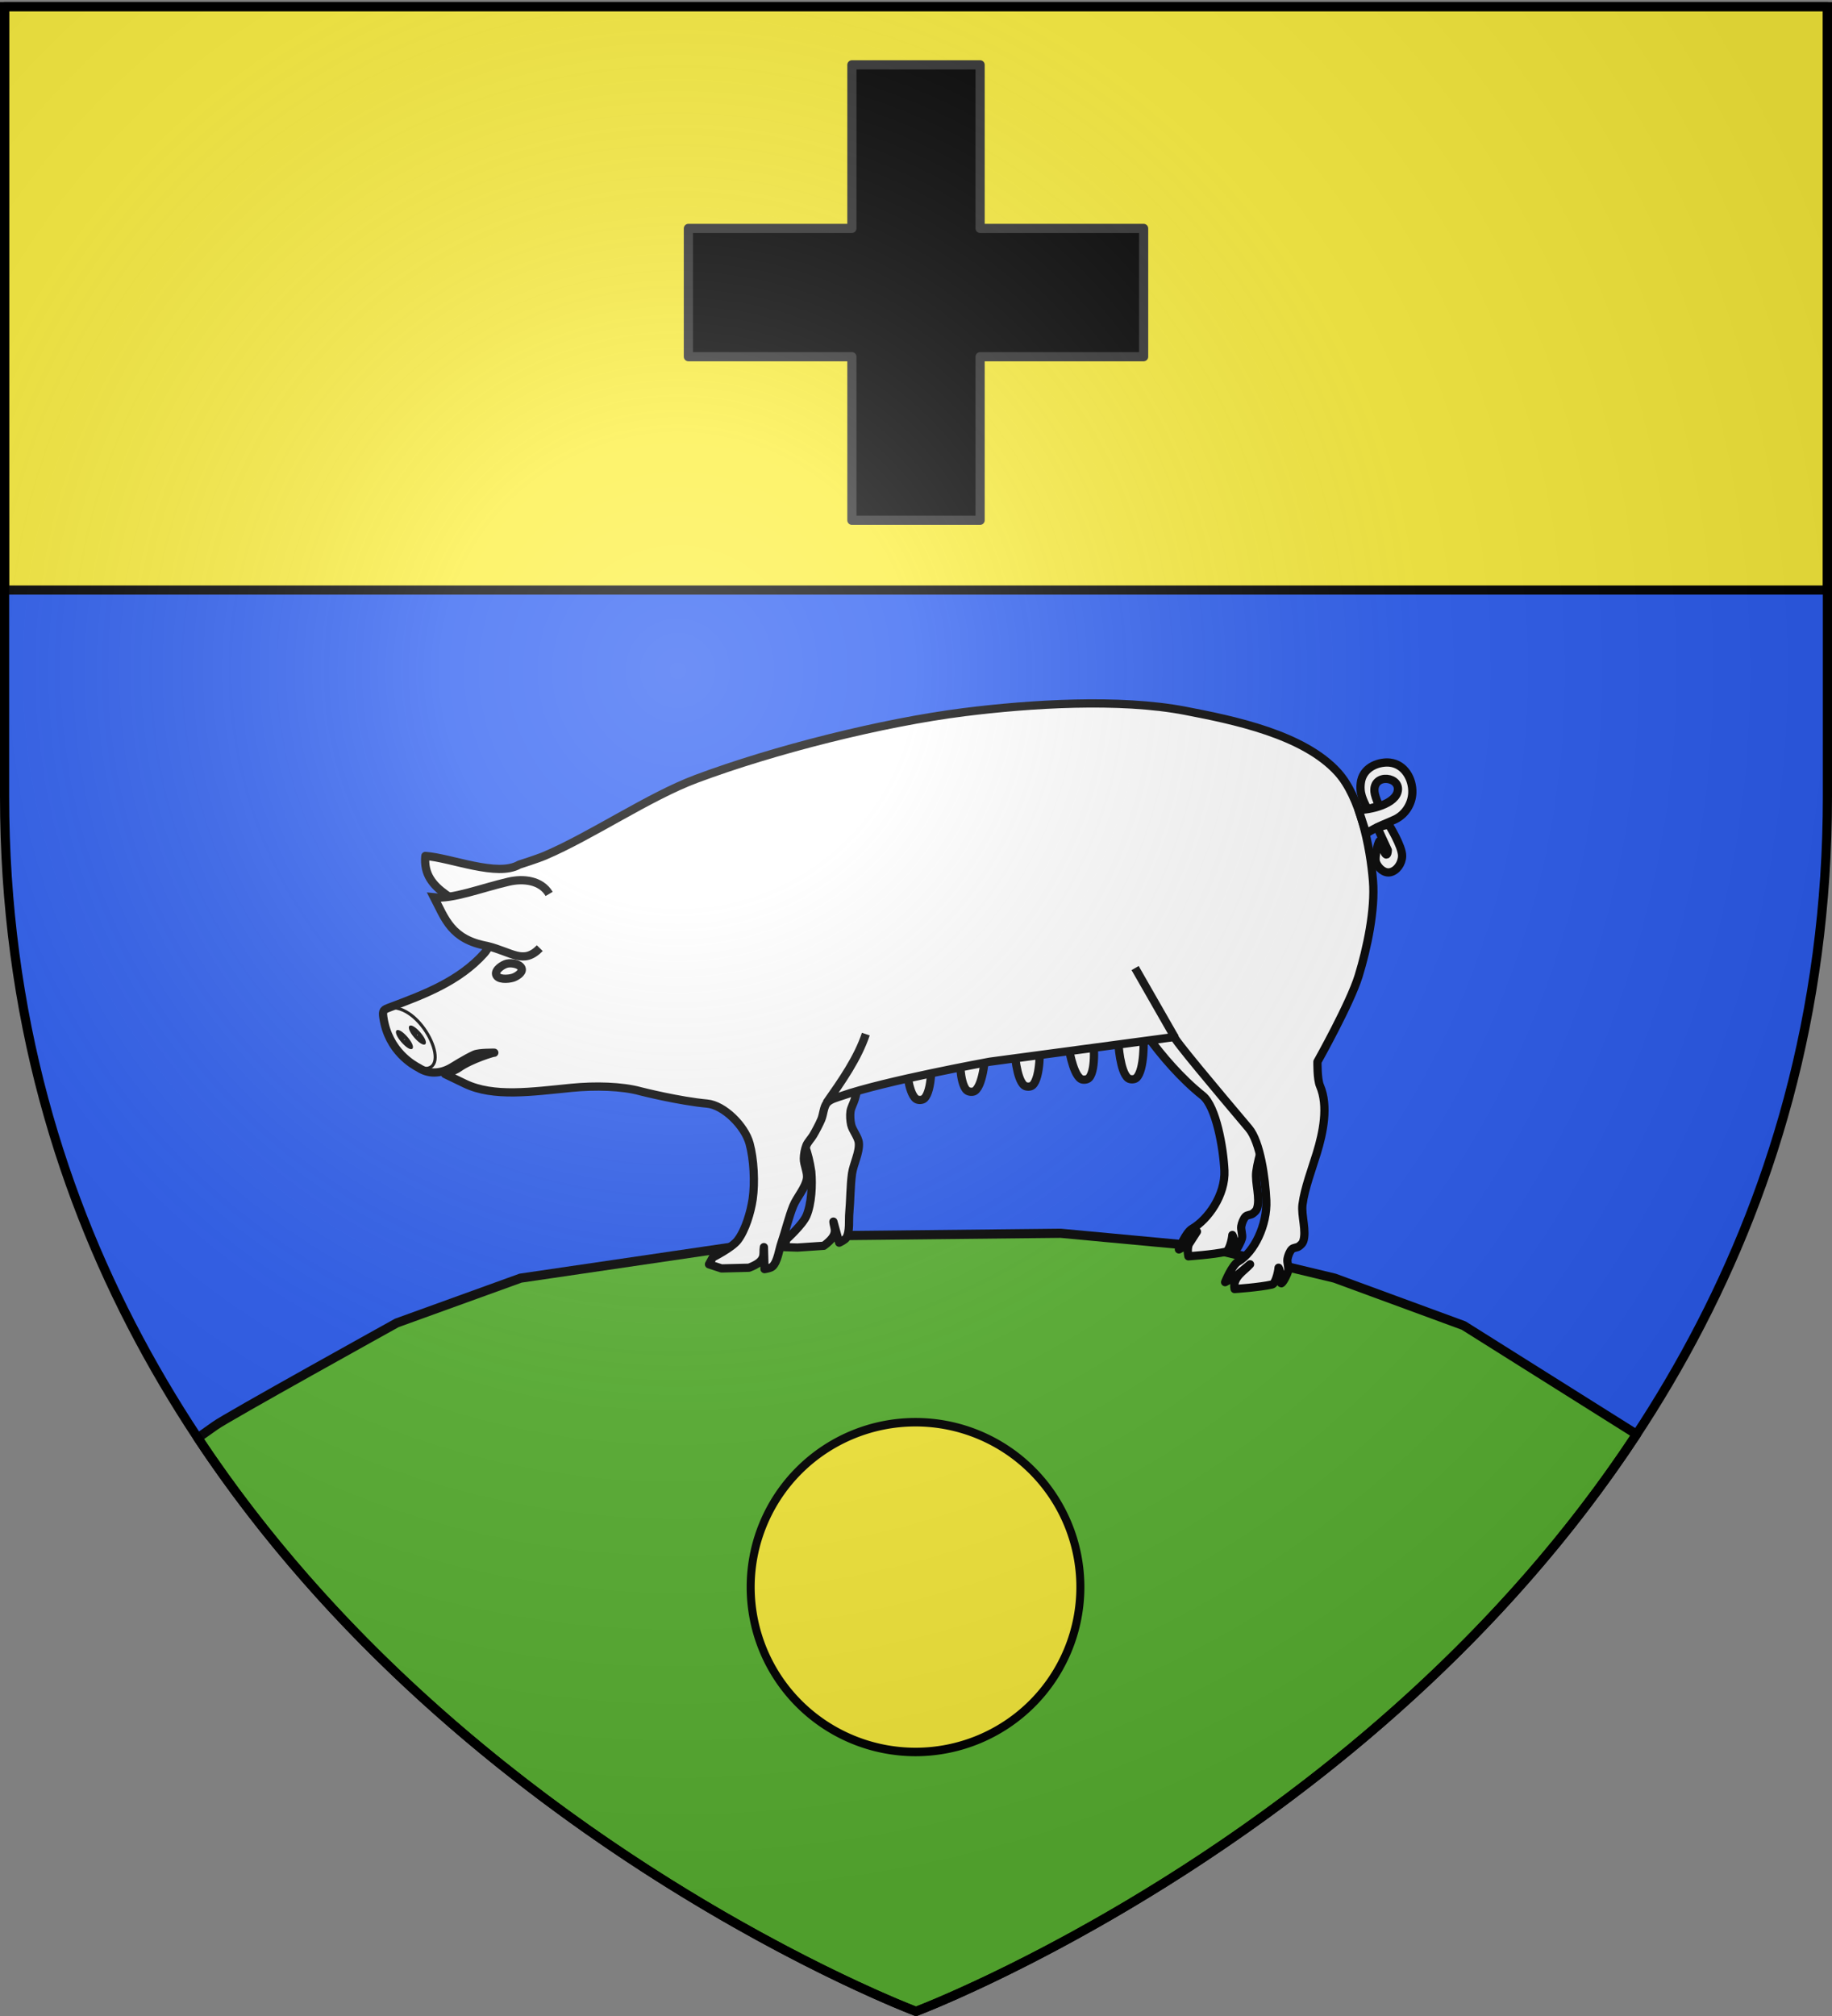
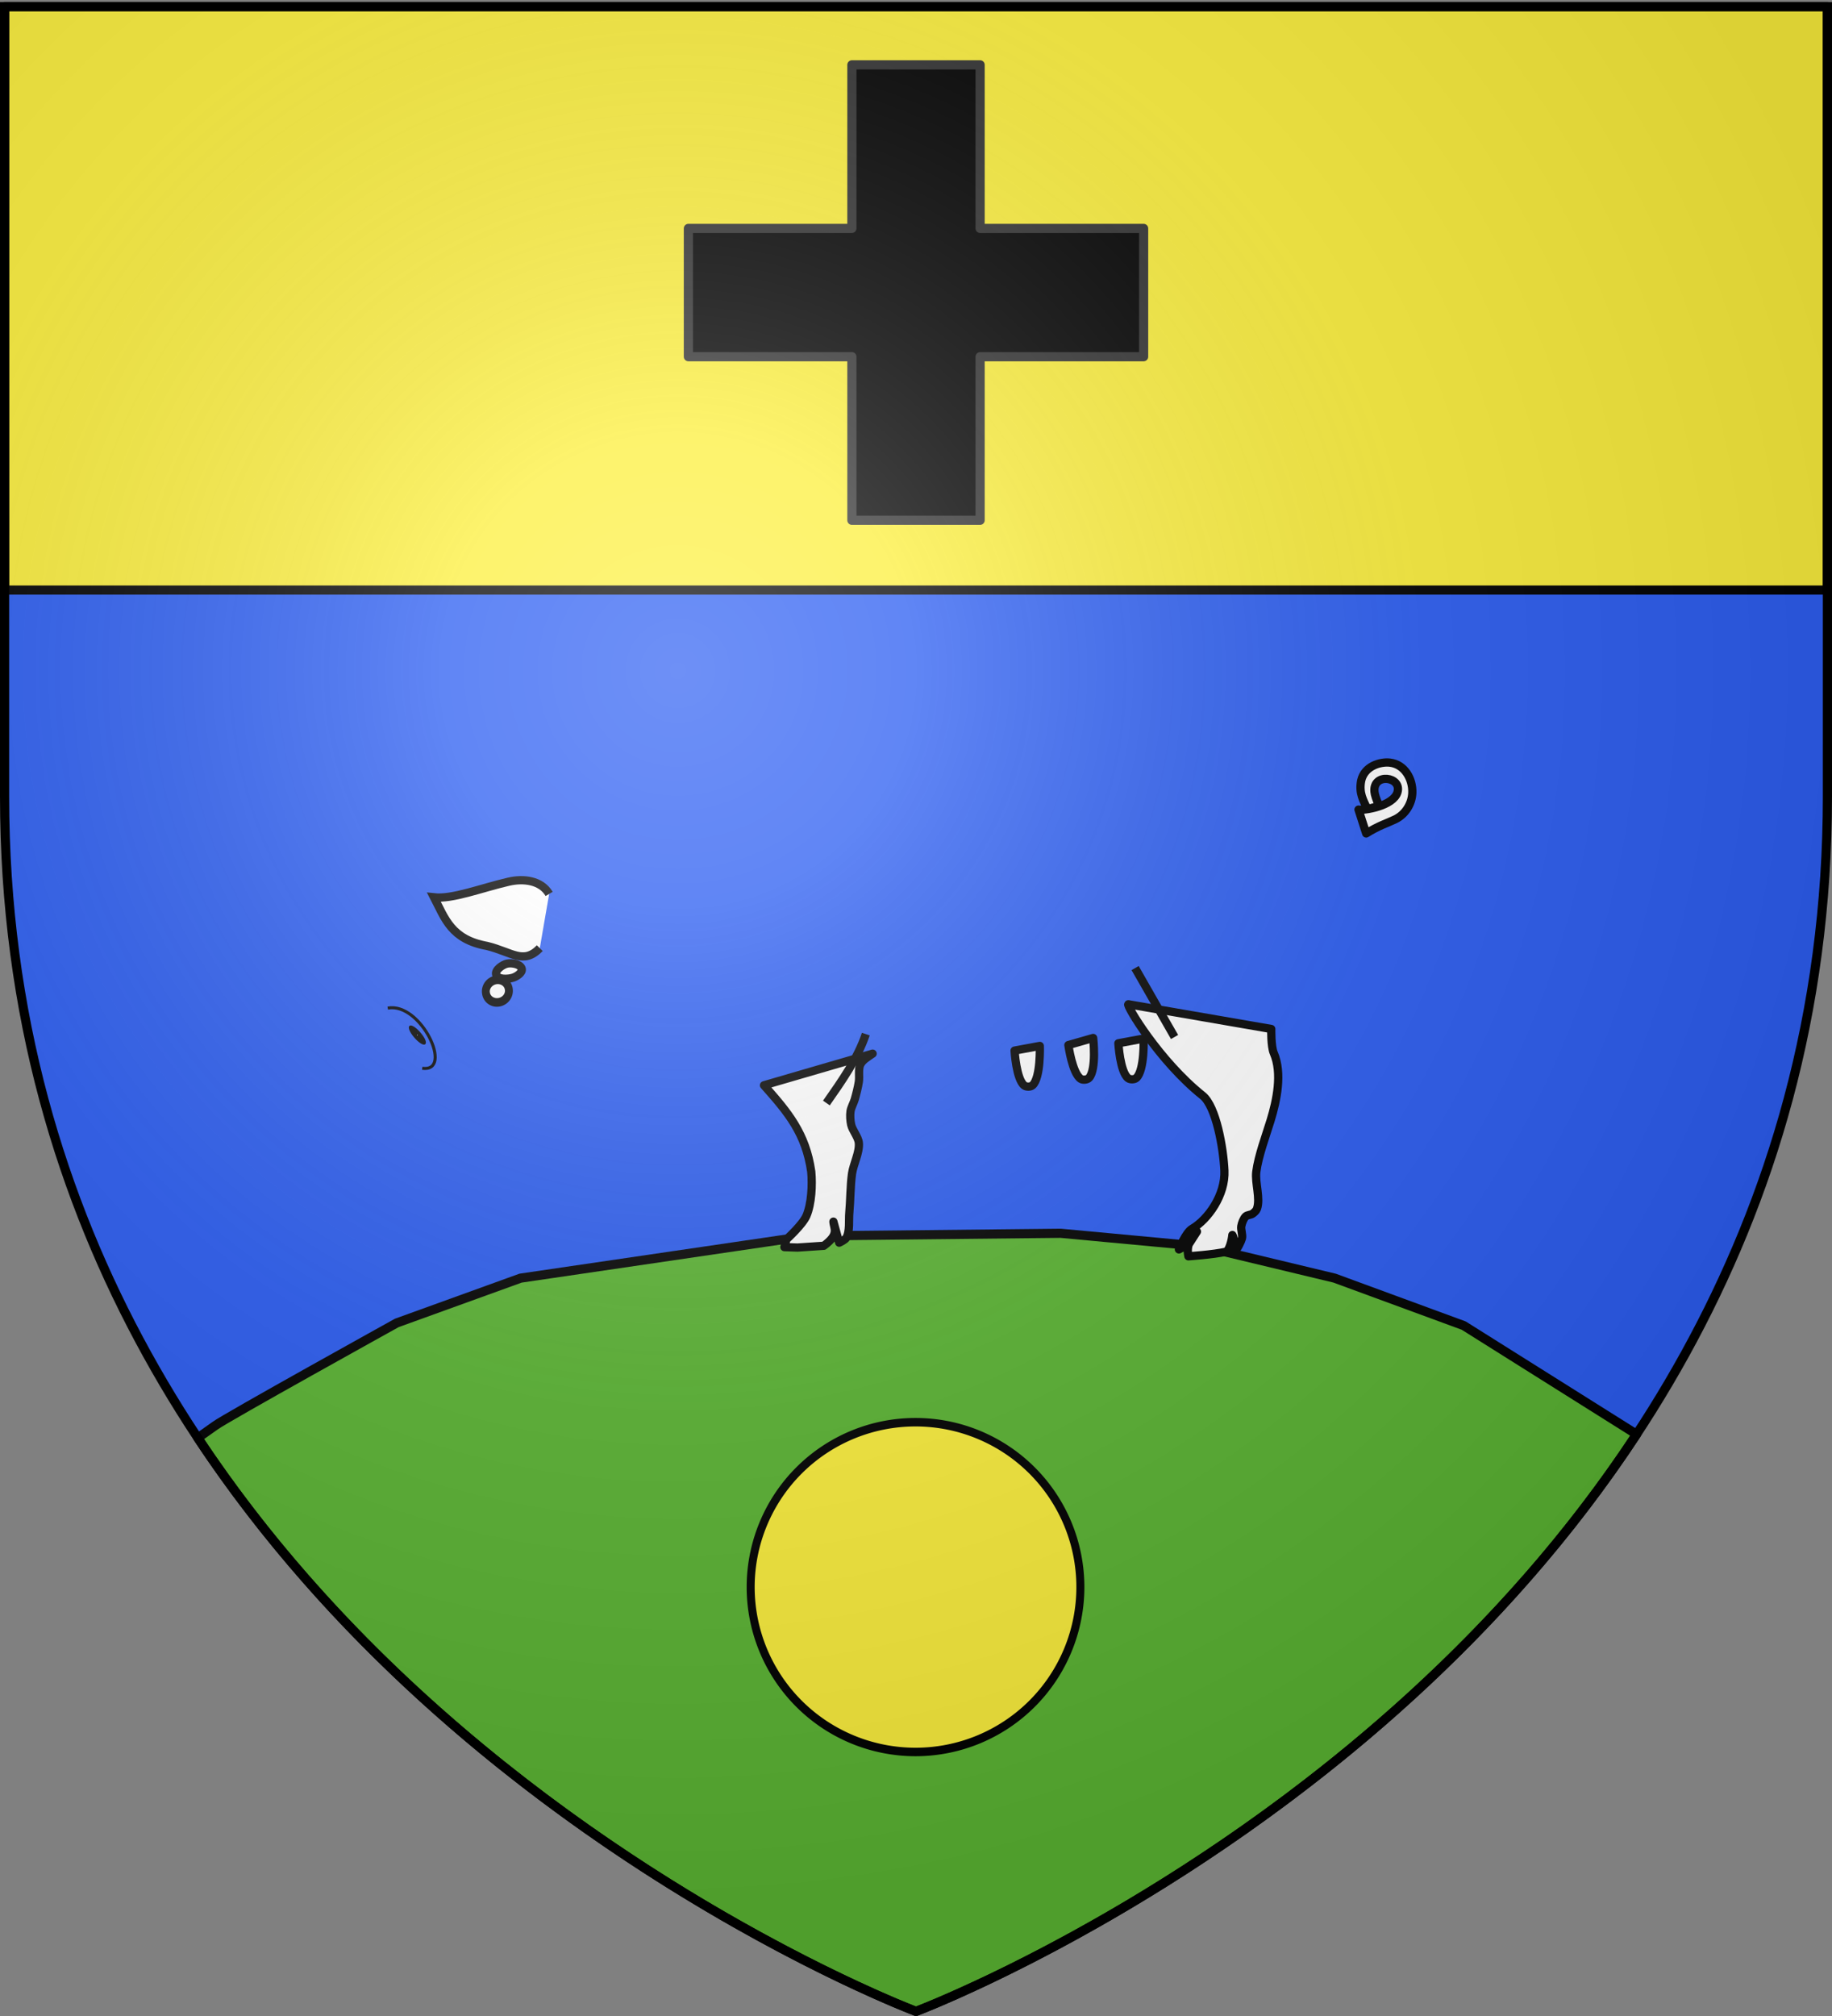
<svg xmlns="http://www.w3.org/2000/svg" xmlns:xlink="http://www.w3.org/1999/xlink" width="600" height="660" version="1.0">
  <rect width="100%" height="100%" fill="#808080" stroke="none" />
  <desc>Flag of Canton of Valais (Wallis)</desc>
  <defs>
    <path id="b" d="M2.922 27.673c0-5.952 2.317-9.844 5.579-11.013 1.448-.519 3.307-.273 5.018 1.447 2.119 2.129 2.736 7.993-3.483 9.121.658-.956.619-3.081-.714-3.787-.99-.524-2.113-.253-2.676.123-.823.552-1.729 2.106-1.679 4.108z" />
-     <path id="c" d="M2.922 27.673c0-5.952 2.317-9.844 5.579-11.013 1.448-.519 3.307-.273 5.018 1.447 2.119 2.129 2.736 7.993-3.483 9.121.658-.956.619-3.081-.714-3.787-.99-.524-2.113-.253-2.676.123-.823.552-1.729 2.106-1.679 4.108z" />
    <radialGradient xlink:href="#a" id="e" cx="221.445" cy="226.331" r="300" fx="221.445" fy="226.331" gradientTransform="matrix(1.353 0 0 1.349 -77.63 -85.747)" gradientUnits="userSpaceOnUse" />
    <linearGradient id="a">
      <stop offset="0" style="stop-color:white;stop-opacity:.314" />
      <stop offset=".19" style="stop-color:white;stop-opacity:.251" />
      <stop offset=".6" style="stop-color:#6b6b6b;stop-opacity:.125" />
      <stop offset="1" style="stop-color:black;stop-opacity:.125" />
    </linearGradient>
  </defs>
  <g style="display:inline">
    <path d="M300 658.5s298.5-112.32 298.5-397.772V2.176H1.5v258.552C1.5 546.18 300 658.5 300 658.5" style="fill:#2b5df2;fill-opacity:1;fill-rule:evenodd;stroke:none;stroke-width:1px;stroke-linecap:butt;stroke-linejoin:miter;stroke-opacity:1" />
    <path d="M1.5 2.176h597v191H1.5z" style="opacity:1;fill:#fcef3c;fill-opacity:1;stroke:#000;stroke-width:3;stroke-linejoin:round;stroke-miterlimit:4;stroke-dasharray:none;stroke-opacity:1" />
    <path d="m347.375 403.75-82.812.875-94.063 13.813-40.531 14.656s-56.08 31.068-59.531 33.656c-.382.286-3.851 2.721-5.657 4C152.401 602.974 300 658.5 300 658.5s148.48-55.862 236-188.937l-56.625-35.594-42.281-15.531-43.125-10.344z" style="opacity:1;fill:#5ab532;fill-opacity:1;stroke:#000;stroke-width:3;stroke-linejoin:round;stroke-miterlimit:4;stroke-dasharray:none;stroke-opacity:1" />
  </g>
  <path d="M279 21.231v53.55h-53.55v42H279v53.55h42v-53.55h53.55v-42H321v-53.55z" style="fill:#000;fill-opacity:1;stroke:#313131;stroke-width:3;stroke-linejoin:round;stroke-miterlimit:4;stroke-opacity:1;display:inline" />
  <path d="M349.91 342.13s1.263 9.238 4.058 11.075c.701.46 2.127.303 2.705-.33 2.538-2.785 1.352-13.06 1.352-13.06zM332.284 343.945s.526 9.323 3.165 11.421c.662.527 2.094.507 2.72-.07 2.75-2.53 2.382-12.878 2.382-12.878z" style="fill:#fff;fill-opacity:1;stroke:#000;stroke-width:2.7;stroke-linejoin:round;stroke-miterlimit:4;stroke-dasharray:none;stroke-opacity:1" />
-   <path d="M314.36 345.237s-.215 9.338 2.247 11.681c.618.588 2.047.705 2.716.191 2.94-2.257 3.394-12.601 3.394-12.601zM296.791 348.304s.525 9.323 3.164 11.421c.662.526 2.095.507 2.721-.07 2.75-2.53 2.382-12.879 2.382-12.879z" style="fill:#fff;fill-opacity:1;stroke:#000;stroke-width:2.7;stroke-linejoin:round;stroke-miterlimit:4;stroke-dasharray:none;stroke-opacity:1" />
  <path d="M-489.643 605.04a3.036 2.679 0 1 1-6.071 0 3.036 2.679 0 1 1 6.071 0z" style="fill:#fff;fill-opacity:1;stroke:#000;stroke-width:2.079;stroke-miterlimit:4;stroke-dasharray:none;stroke-opacity:1" transform="matrix(1.227 -.228 .21 1.336 640.355 -596.194)" />
  <path d="M265.694 383.582c.405 4.336.104 10.474-1.565 14.427-1.217 2.886-6.574 7.757-6.574 7.757l-.656 2.52 4.266.14 8.634-.577c5.287-3.886 3.277-5.622 3.151-7.912l1.89 6.891s1.906-.853 2.356-1.625c1.216-2.089.734-5.732.965-8.199.36-3.84.34-9.02.894-12.832.443-3.04 2.495-6.902 2.228-9.967-.173-1.976-2.087-4.081-2.521-6.007-.287-1.271-.404-3.066-.216-4.36.18-1.238 1.028-2.703 1.378-3.897.497-1.696 1.068-3.997 1.35-5.751.273-1.703-.243-4.217.507-5.736.735-1.486 2.718-2.597 4.012-3.51l-35.582 10.36c7.937 8.925 13.68 15.766 15.483 28.278zM369.547 328.776c-.941.014 10.042 18.508 24.323 29.902 4.433 3.538 6.802 17.22 7.137 24.541.365 7.972-5.375 16.045-10.612 19.076-2.077 1.203-4.292 6.745-4.292 6.745l3.314-1.798 2.598-4.047c-1.845 2.154-3.599 4.195-2.802 8.094 0 0 8.272-.56 12.294-1.496 1.057-.246 1.991-3.905 2.105-5.475.995 1.554.337 5.528.988 5.06.698-.503 1.91-3.055 2.146-3.935.313-1.166-.428-2.856-.204-4.047.194-1.034.714-2.445 1.43-3.148.536-.525 1.644-.475 2.249-.899.512-.359 1.204-.954 1.43-1.574 1.24-3.378-.664-8.533-.204-12.14.67-5.24 3.165-11.849 4.701-16.863 1.997-6.518 3.891-15.418 1.022-22.033-.93-2.145-.817-7.87-.817-7.87z" style="fill:#fff;fill-opacity:1;stroke:#000;stroke-width:2.7;stroke-linejoin:round;stroke-miterlimit:4;stroke-dasharray:none;stroke-opacity:1" />
  <path d="M366.284 341.545s.526 9.323 3.165 11.421c.662.527 2.094.507 2.72-.07 2.75-2.53 2.382-12.878 2.382-12.878z" style="fill:#fff;fill-opacity:1;stroke:#000;stroke-width:2.7;stroke-linejoin:round;stroke-miterlimit:4;stroke-dasharray:none;stroke-opacity:1" />
-   <path d="M384.678 339.49c-.862 0 14.07 17.77 24.323 29.903 3.729 4.413 5.387 16.286 5.723 23.607.365 7.972-3.96 16.978-9.198 20.01-2.077 1.202-4.292 6.745-4.292 6.745l3.314-1.799 4.862-4.047c-1.846 2.154-5.863 4.196-5.066 8.094 0 0 8.272-.56 12.294-1.495 1.057-.246 1.992-3.906 2.105-5.476.995 1.554.337 5.529.988 5.06.698-.502 1.91-3.055 2.146-3.935.313-1.166-.428-2.856-.204-4.047.195-1.033.714-2.445 1.43-3.147.537-.525 1.644-.475 2.25-.9.511-.358 1.203-.954 1.43-1.573 1.239-3.379-.665-8.534-.205-12.141.67-5.24 3.165-11.848 4.701-16.863 1.997-6.518 3.891-15.418 1.022-22.033-.93-2.145-.817-7.87-.817-7.87s10.718-19.07 13.49-28.103c2.743-8.941 5.452-21.627 4.7-31.027-.9-11.263-4.219-27.482-11.445-35.523-11.252-12.52-34.311-17.2-50.076-20.235-21.382-4.115-50.79-2.266-72.355.45-26.794 3.375-62.145 12.276-87.684 21.808-15.537 5.8-34.368 18.664-49.667 25.182-2.46 1.047-8.38 2.922-8.38 2.922-7.178 4.187-22.241-2.206-30.757-2.84-1.189 12.08 12.543 14.313 19.106 21.277 2.749 2.916 2.949 7.499.205 10.567-8.223 9.193-19.64 13.489-30.87 17.697-2.182.817-2.546.978-2.189 3.377 1.652 11.098 9.894 15.567 11.598 16.472 2.996 1.953 6.9 2.144 10.832-.224 0 0 4.688-2.944 7.413-4.148 1.532-.677 6.486-.597 6.486-.597.087-.218-7.664 2.112-11.65 4.97-1.208.865-4.497 2.023-4.497 2.023l6.54 3.147c9.36 4.505 21.864 2.637 34.952 1.35 7.711-.759 16.445-.537 22.483 1.124.582.16 12.928 3.24 21.87 4.047 5.462.492 12.315 7.269 13.898 13.04 1.406 5.122 1.812 12.807 1.022 18.211-.629 4.304-2.364 10.146-4.905 13.49-1.855 2.44-8.176 5.62-8.176 5.62l-1.226 2.25 4.088 1.348 8.993-.225c6.02-2.248 4.488-4.496 4.905-6.745l.205 7.195s2.04-.281 2.657-.9c1.666-1.67 2.058-5.327 2.861-7.644 1.251-3.607 2.45-8.616 3.884-12.14 1.143-2.811 4.034-5.957 4.496-8.994.299-1.957-1.055-4.535-1.022-6.52.022-1.31.332-3.076.818-4.272.465-1.145 1.63-2.318 2.248-3.372.88-1.497 1.972-3.556 2.657-5.171.665-1.567.757-4.143 1.84-5.396 1.059-1.227 3.236-1.735 4.7-2.249 14.209-4.982 48.646-11.241 48.646-11.241z" style="fill:#fff;fill-opacity:1;stroke:#000;stroke-width:2.7;stroke-linejoin:round;stroke-miterlimit:4;stroke-dasharray:none;stroke-opacity:1" />
  <path d="M444.926 265.047c1.894.367 11.38-1.17 12.744-5.647 1.58-5.187-8.136-6.507-7.51-.176.092.939.514 2.319 1.49 4.5-2.18.904-3.865 1.071-3.865 1.071-1.208-2.69-2.808-5.103-1.983-9.231 1.07-4.794 6.288-6.236 9.368-5.898 4.89.537 7.531 5.38 7.381 9.848-.12 3.6-2.248 7.094-5.6 8.714-2.573 1.244-5.462 2.083-9.511 4.627z" style="fill:#fff;fill-opacity:1;stroke:#000;stroke-width:2.7;stroke-linejoin:round;stroke-miterlimit:4;stroke-dasharray:none;stroke-opacity:1" />
-   <path d="M454.812 269.924s4.477 7.154 4.397 10.335c-.062 2.43-1.744 4.847-3.916 5.3-1.907.4-3.873-1.282-4.637-3.246-.643-1.65 1.026-8.353 1.452-6.841.597 2.124 2.191 6.583 2.412 2.855-.56-1.14-3.443-7.476-3.443-7.476z" style="fill:#fff;fill-opacity:1;stroke:#000;stroke-width:2.7;stroke-linejoin:round;stroke-miterlimit:4;stroke-dasharray:none;stroke-opacity:1" />
  <path d="M138.285 349.738c10.453 1.428-.353-21.737-11.297-19.705" style="fill:none;fill-opacity:1;stroke:#000;stroke-width:1;stroke-linejoin:round;stroke-miterlimit:4;stroke-dasharray:none;stroke-opacity:1" />
-   <path d="M-532.855 706.511a.694 1.515 0 1 1-1.39 0 .694 1.515 0 1 1 1.39 0z" style="fill:#fff;fill-opacity:1;stroke:#000;stroke-width:3.151;stroke-linejoin:round;stroke-miterlimit:4;stroke-dasharray:none;stroke-opacity:1" transform="matrix(.364 -.455 .855 .948 -277.394 -572.2)" />
  <path d="M-532.855 706.511a.694 1.515 0 1 1-1.39 0 .694 1.515 0 1 1 1.39 0z" style="fill:#fff;fill-opacity:1;stroke:#000;stroke-width:3.151;stroke-linejoin:round;stroke-miterlimit:4;stroke-dasharray:none;stroke-opacity:1" transform="matrix(.364 -.455 .855 .948 -273.163 -573.68)" />
  <path d="M176.787 310.41c-5.353 5.468-9.065 1.304-17.25-.72-11.772-2.133-13.771-8.93-17.39-15.914 6.058.671 15.52-3.062 24.444-5.128 4.828-1.117 10.6-.479 13.261 4.008" style="fill:#fff;fill-opacity:1;fill-rule:evenodd;stroke:#000;stroke-width:2.7;stroke-linecap:butt;stroke-linejoin:miter;stroke-miterlimit:4;stroke-dasharray:none;stroke-opacity:1" />
  <path d="M162.492 319.027c-.4-1.522 2.142-3.224 3.55-3.55 1.499-.349 4.534.125 4.842 1.774.235 1.257-1.783 2.491-2.905 2.84-1.608.502-5.022.702-5.487-1.064z" style="fill:#fff;fill-opacity:1;stroke:#000;stroke-width:2.7;stroke-linejoin:round;stroke-miterlimit:4;stroke-dasharray:none;stroke-opacity:1" />
  <path d="m384.678 339.49-12.916-22.567" style="display:inline;opacity:1;fill:#fff;fill-opacity:1;stroke:#000;stroke-width:2.7;stroke-linejoin:round;stroke-miterlimit:4;stroke-dasharray:none;stroke-opacity:1" />
  <path d="M270.651 361.11c5.1-7.284 10.228-14.559 12.916-22.566" style="opacity:1;fill:#fff;fill-opacity:1;stroke:#000;stroke-width:2.7;stroke-linejoin:round;stroke-miterlimit:4;stroke-dasharray:none;stroke-opacity:1;display:inline" />
  <path d="M1063.765 522.824a60.392 56.941 0 1 1-120.785 0 60.392 56.941 0 1 1 120.785 0z" style="display:inline;opacity:1;fill:#fcef3c;fill-opacity:1;stroke:#000;stroke-width:2.932;stroke-linejoin:round;stroke-miterlimit:4;stroke-dasharray:none;stroke-opacity:1" transform="matrix(.894 0 0 .948 -597.172 23.947)" />
  <path d="M300 658.5s298.5-112.32 298.5-397.772V2.176H1.5v258.552C1.5 546.18 300 658.5 300 658.5" style="opacity:1;fill:url(#e);fill-opacity:1;fill-rule:evenodd;stroke:none;stroke-width:1px;stroke-linecap:butt;stroke-linejoin:miter;stroke-opacity:1" />
  <path d="M300 658.5S1.5 546.18 1.5 260.728V2.176h597v258.552C598.5 546.18 300 658.5 300 658.5z" style="opacity:1;fill:none;fill-opacity:1;fill-rule:evenodd;stroke:#000;stroke-width:3;stroke-linecap:butt;stroke-linejoin:miter;stroke-miterlimit:4;stroke-dasharray:none;stroke-opacity:1" />
</svg>